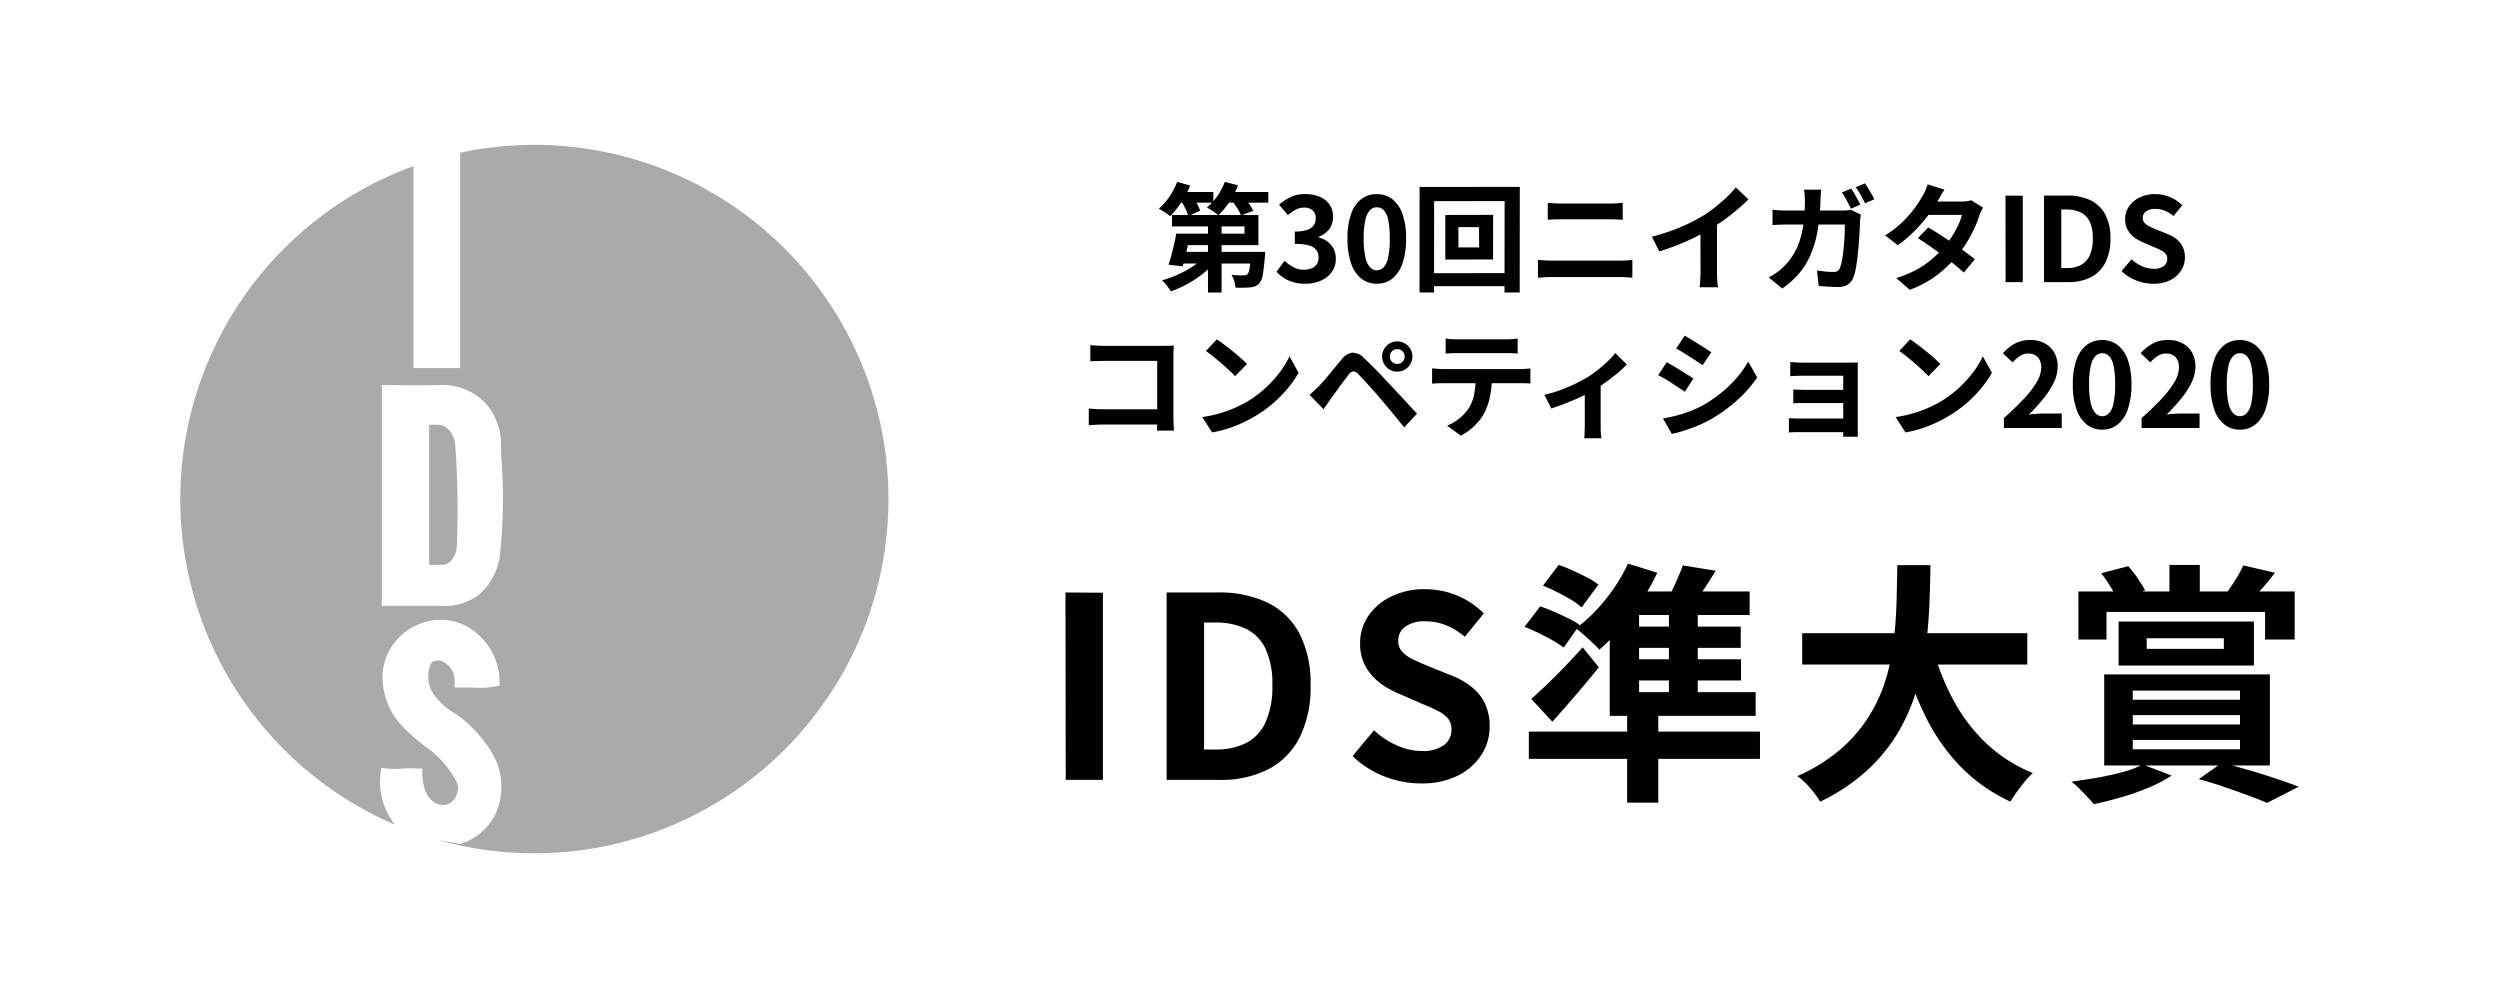
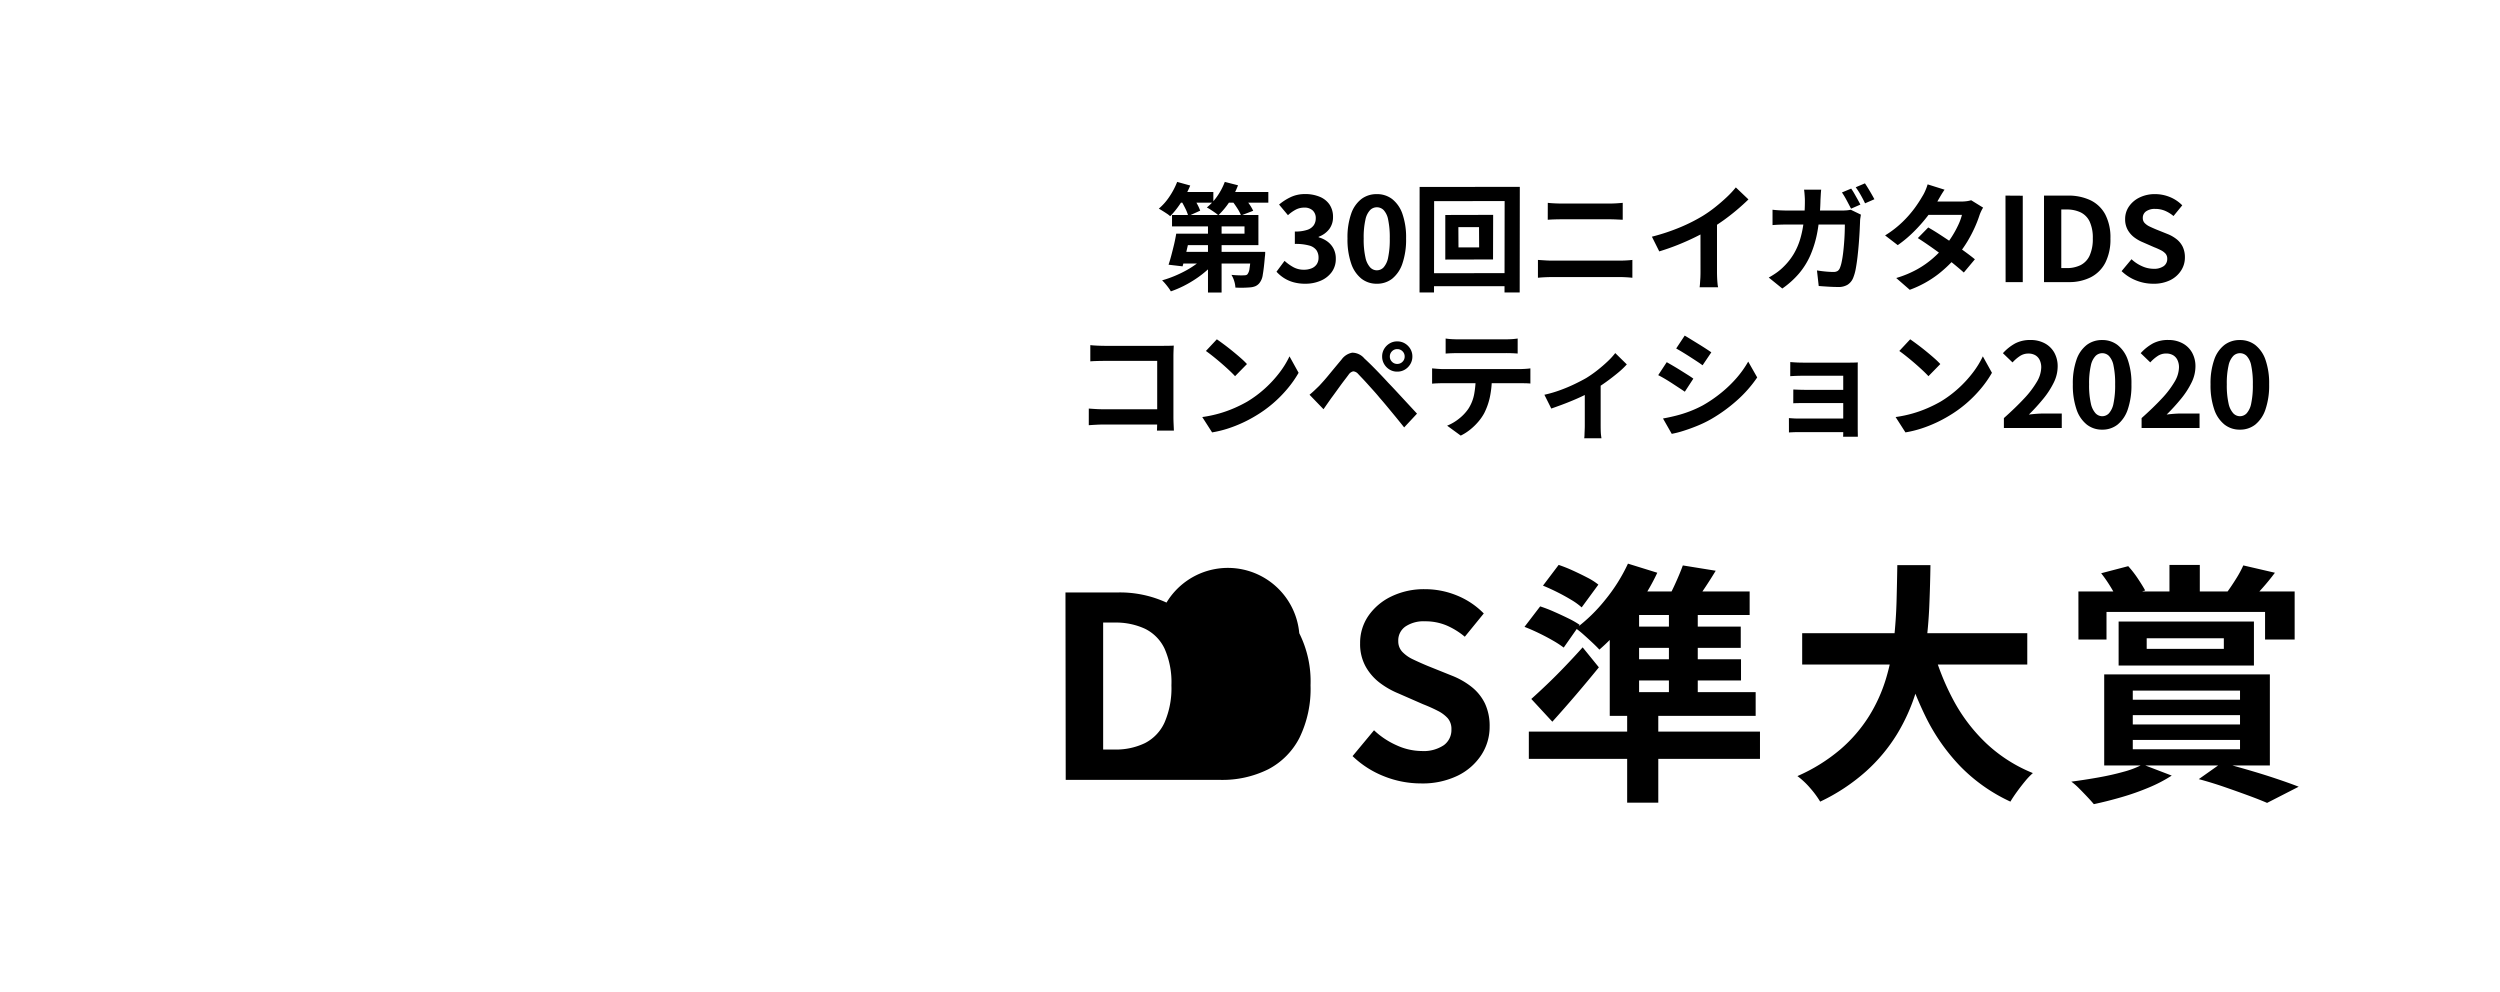
<svg xmlns="http://www.w3.org/2000/svg" width="257" height="102" viewBox="0 0 257 102">
  <g id="mv-str3" transform="translate(-86.314 -107.207)">
    <rect id="長方形_62" data-name="長方形 62" width="257" height="102" transform="translate(86.314 107.207)" fill="#fff" />
-     <path id="パス_89" data-name="パス 89" d="M26.476,28.782H25.6v14.4h1.29a1.317,1.317,0,0,0,.877-.325,2.485,2.485,0,0,0,.676-1.755,89.658,89.658,0,0,0-.184-10.46c-.123-.693-.649-1.86-1.825-1.86M36.426,0a36.559,36.559,0,0,0-7.643.807V22.946h-4.8V2.185a36.425,36.425,0,0,0-1.9,67.707,7.16,7.16,0,0,1-1.492-5.265l.07-.588.588.079a8.52,8.52,0,0,0,1.6,0,10.808,10.808,0,0,1,1.527,0h.518v.518c0,.877.263,2.913,1.922,3.212a1.474,1.474,0,0,0,1.606-1.062,2.205,2.205,0,0,0,.132-.7,1.339,1.339,0,0,0-.1-.518,10.166,10.166,0,0,0-3.291-3.747,19.433,19.433,0,0,1-2.422-2.15A7.468,7.468,0,0,1,20.8,54.817a5.848,5.848,0,0,1,.877-3.141A6.143,6.143,0,0,1,25.6,48.947a5.677,5.677,0,0,1,4.387.877,6.589,6.589,0,0,1,2.843,5.265v.491l-.483.105a9.333,9.333,0,0,1-2.255.114H28.213v-.6a2.141,2.141,0,0,0-1.4-2.159,1.183,1.183,0,0,0-.974.184,3.22,3.22,0,0,0,.237,3.282,7.23,7.23,0,0,0,2.255,2,12.848,12.848,0,0,1,4.01,4.528,6.746,6.746,0,0,1,.132,5.616,5.986,5.986,0,0,1-3.694,3.229l-2.325-.43A36.416,36.416,0,1,0,36.426,0m-3.51,41.523a6.432,6.432,0,0,1-2.194,4.712,5.737,5.737,0,0,1-3.993,1.15h-6V24.693h.588s2.9.053,5.265,0a6.2,6.2,0,0,1,4.651,1.7,6.38,6.38,0,0,1,1.755,4.387c0,.483,0,1.062.061,1.8a55.924,55.924,0,0,1-.105,8.942Z" transform="translate(104.836 122.096)" fill="#aaa" />
-     <path id="パス_90" data-name="パス 90" d="M2.392,0,2.366-19.266l3.848.026V0ZM12.766,0V-19.266h5.278a11.436,11.436,0,0,1,5.083,1.04A7.366,7.366,0,0,1,26.4-15.08,11.043,11.043,0,0,1,27.56-9.724a11.463,11.463,0,0,1-1.144,5.408,7.5,7.5,0,0,1-3.224,3.237A10.6,10.6,0,0,1,18.252,0Zm3.848-3.12h1.17a6.878,6.878,0,0,0,3.133-.663,4.434,4.434,0,0,0,2.015-2.132,8.872,8.872,0,0,0,.7-3.809,8.519,8.519,0,0,0-.7-3.757,4.335,4.335,0,0,0-2.015-2.054,7.115,7.115,0,0,0-3.133-.637h-1.17ZM38.9.364a10.194,10.194,0,0,1-3.77-.728,9.841,9.841,0,0,1-3.25-2.08L34.086-5.1a8.2,8.2,0,0,0,2.327,1.547,6.269,6.269,0,0,0,2.561.585,3.714,3.714,0,0,0,2.288-.6,1.926,1.926,0,0,0,.78-1.612,1.69,1.69,0,0,0-.377-1.157A3.493,3.493,0,0,0,40.638-7.1a16.007,16.007,0,0,0-1.508-.676L36.582-8.892a8.5,8.5,0,0,1-1.859-1.053,5.429,5.429,0,0,1-1.482-1.677,4.758,4.758,0,0,1-.585-2.418,4.884,4.884,0,0,1,.858-2.834,6.021,6.021,0,0,1,2.366-1.989,7.682,7.682,0,0,1,3.432-.741,8.626,8.626,0,0,1,3.3.65,8.115,8.115,0,0,1,2.756,1.846l-1.95,2.392a7.6,7.6,0,0,0-1.9-1.17,5.643,5.643,0,0,0-2.21-.416,3.34,3.34,0,0,0-1.989.533,1.736,1.736,0,0,0-.741,1.5A1.567,1.567,0,0,0,37-13.156a3.652,3.652,0,0,0,1.092.767q.676.325,1.482.663l2.522,1.014a7.9,7.9,0,0,1,2.041,1.17,4.907,4.907,0,0,1,1.352,1.69,5.425,5.425,0,0,1,.481,2.392,5.267,5.267,0,0,1-.845,2.886A6.066,6.066,0,0,1,42.705-.442,8.272,8.272,0,0,1,38.9.364ZM51.454-19.968,53.066-22.1a14.763,14.763,0,0,1,1.469.585q.767.351,1.469.715a6.561,6.561,0,0,1,1.144.728l-1.716,2.34a6.61,6.61,0,0,0-1.079-.78q-.689-.416-1.443-.793T51.454-19.968Zm-1.9,4.238,1.612-2.106a14.524,14.524,0,0,1,1.417.546q.767.338,1.482.689a8.659,8.659,0,0,1,1.157.663L53.586-13.6a10.516,10.516,0,0,0-1.118-.728q-.676-.39-1.456-.767T49.556-15.73Zm.7,7.41q.7-.624,1.6-1.482T53.7-11.648q.949-.988,1.833-1.976L57.2-11.57q-1.118,1.378-2.34,2.808T52.416-5.98Zm9.854,1.638h3.2V2.34h-3.2ZM50-4.966H73.762v2.808H50ZM60.19-22.23l3.016.936a21.257,21.257,0,0,1-1.69,2.964,30.532,30.532,0,0,1-2.08,2.73,20.316,20.316,0,0,1-2.184,2.21q-.26-.286-.7-.7t-.91-.832a8.836,8.836,0,0,0-.806-.65,16.681,16.681,0,0,0,3.029-2.951A17.481,17.481,0,0,0,60.19-22.23Zm-1.872,4.992,3.016-2.08v11H58.318Zm1.534-2.132H72.7v2.418H58.4ZM58.318-9.022h15v2.444h-15Zm1.144-6.734H71.786v2.184H59.462Zm0,3.354h12.35v2.184H59.462Zm4.94-5.9h2.964V-8.086H64.4Zm1.43-3.744,3.38.546q-.676,1.118-1.378,2.145t-1.248,1.781L64.038-18.2a20.359,20.359,0,0,0,.988-1.911Q65.52-21.19,65.832-22.048ZM78.1-15.08h23.14v3.224H78.1Zm13.364,1.3a25.36,25.36,0,0,0,2.158,5.538,17.44,17.44,0,0,0,3.419,4.5A15.374,15.374,0,0,0,101.816-.7,7.2,7.2,0,0,0,101,.156q-.429.52-.832,1.079t-.663,1a17.349,17.349,0,0,1-5.135-3.614,20.138,20.138,0,0,1-3.6-5.161,37.114,37.114,0,0,1-2.444-6.513ZM87.88-22.074h3.406Q91.26-20.1,91.169-17.9t-.4,4.459a28.1,28.1,0,0,1-1,4.485,19.182,19.182,0,0,1-1.924,4.264A17.282,17.282,0,0,1,84.669-.884a19.749,19.749,0,0,1-4.719,3.12A9.5,9.5,0,0,0,78.936.858,8.014,8.014,0,0,0,77.61-.39a17.784,17.784,0,0,0,4.446-2.769,15.063,15.063,0,0,0,2.925-3.406,16.068,16.068,0,0,0,1.729-3.822,22.326,22.326,0,0,0,.819-4.017q.221-2.028.273-3.978T87.88-22.074Zm27.976-.026h3.12v4.29h-3.12Zm-9.36,2.73h22.23v4.94h-3.042v-2.834h-16.3v2.834H106.5Zm7.02,4.81v1.092h7.93V-14.56Zm-2.886-1.716h13.91v4.524H110.63Zm-1.794-4.966,2.782-.728a10.773,10.773,0,0,1,.988,1.274q.468.7.754,1.222l-2.86.936a10.748,10.748,0,0,0-.7-1.313A13.923,13.923,0,0,0,108.836-21.242Zm14.612-.806,3.25.754q-.624.832-1.248,1.534t-1.118,1.222l-2.574-.728q.442-.6.936-1.391A11.022,11.022,0,0,0,123.448-22.048ZM112.086-6.656v.962H123.11v-.962Zm0,2.548v.962H123.11v-.962Zm0-5.07v.936H123.11v-.936Zm-2.938-1.664h17.03v9.36h-17.03ZM113.1-1.586l2.99,1.144A14.65,14.65,0,0,1,113.75.78a25.374,25.374,0,0,1-2.834,1q-1.482.429-2.834.715-.26-.312-.689-.767t-.845-.871a6.335,6.335,0,0,0-.78-.676q1.378-.182,2.769-.429t2.6-.585A9.317,9.317,0,0,0,113.1-1.586Zm5.772,1.508,2.392-1.69q1.378.364,2.847.793t2.782.871q1.313.442,2.249.806l-3.25,1.664q-.78-.338-1.911-.754T121.537.741Q120.224.286,118.872-.078Z" transform="translate(193.478 187.379)" />
+     <path id="パス_90" data-name="パス 90" d="M2.392,0,2.366-19.266l3.848.026V0ZV-19.266h5.278a11.436,11.436,0,0,1,5.083,1.04A7.366,7.366,0,0,1,26.4-15.08,11.043,11.043,0,0,1,27.56-9.724a11.463,11.463,0,0,1-1.144,5.408,7.5,7.5,0,0,1-3.224,3.237A10.6,10.6,0,0,1,18.252,0Zm3.848-3.12h1.17a6.878,6.878,0,0,0,3.133-.663,4.434,4.434,0,0,0,2.015-2.132,8.872,8.872,0,0,0,.7-3.809,8.519,8.519,0,0,0-.7-3.757,4.335,4.335,0,0,0-2.015-2.054,7.115,7.115,0,0,0-3.133-.637h-1.17ZM38.9.364a10.194,10.194,0,0,1-3.77-.728,9.841,9.841,0,0,1-3.25-2.08L34.086-5.1a8.2,8.2,0,0,0,2.327,1.547,6.269,6.269,0,0,0,2.561.585,3.714,3.714,0,0,0,2.288-.6,1.926,1.926,0,0,0,.78-1.612,1.69,1.69,0,0,0-.377-1.157A3.493,3.493,0,0,0,40.638-7.1a16.007,16.007,0,0,0-1.508-.676L36.582-8.892a8.5,8.5,0,0,1-1.859-1.053,5.429,5.429,0,0,1-1.482-1.677,4.758,4.758,0,0,1-.585-2.418,4.884,4.884,0,0,1,.858-2.834,6.021,6.021,0,0,1,2.366-1.989,7.682,7.682,0,0,1,3.432-.741,8.626,8.626,0,0,1,3.3.65,8.115,8.115,0,0,1,2.756,1.846l-1.95,2.392a7.6,7.6,0,0,0-1.9-1.17,5.643,5.643,0,0,0-2.21-.416,3.34,3.34,0,0,0-1.989.533,1.736,1.736,0,0,0-.741,1.5A1.567,1.567,0,0,0,37-13.156a3.652,3.652,0,0,0,1.092.767q.676.325,1.482.663l2.522,1.014a7.9,7.9,0,0,1,2.041,1.17,4.907,4.907,0,0,1,1.352,1.69,5.425,5.425,0,0,1,.481,2.392,5.267,5.267,0,0,1-.845,2.886A6.066,6.066,0,0,1,42.705-.442,8.272,8.272,0,0,1,38.9.364ZM51.454-19.968,53.066-22.1a14.763,14.763,0,0,1,1.469.585q.767.351,1.469.715a6.561,6.561,0,0,1,1.144.728l-1.716,2.34a6.61,6.61,0,0,0-1.079-.78q-.689-.416-1.443-.793T51.454-19.968Zm-1.9,4.238,1.612-2.106a14.524,14.524,0,0,1,1.417.546q.767.338,1.482.689a8.659,8.659,0,0,1,1.157.663L53.586-13.6a10.516,10.516,0,0,0-1.118-.728q-.676-.39-1.456-.767T49.556-15.73Zm.7,7.41q.7-.624,1.6-1.482T53.7-11.648q.949-.988,1.833-1.976L57.2-11.57q-1.118,1.378-2.34,2.808T52.416-5.98Zm9.854,1.638h3.2V2.34h-3.2ZM50-4.966H73.762v2.808H50ZM60.19-22.23l3.016.936a21.257,21.257,0,0,1-1.69,2.964,30.532,30.532,0,0,1-2.08,2.73,20.316,20.316,0,0,1-2.184,2.21q-.26-.286-.7-.7t-.91-.832a8.836,8.836,0,0,0-.806-.65,16.681,16.681,0,0,0,3.029-2.951A17.481,17.481,0,0,0,60.19-22.23Zm-1.872,4.992,3.016-2.08v11H58.318Zm1.534-2.132H72.7v2.418H58.4ZM58.318-9.022h15v2.444h-15Zm1.144-6.734H71.786v2.184H59.462Zm0,3.354h12.35v2.184H59.462Zm4.94-5.9h2.964V-8.086H64.4Zm1.43-3.744,3.38.546q-.676,1.118-1.378,2.145t-1.248,1.781L64.038-18.2a20.359,20.359,0,0,0,.988-1.911Q65.52-21.19,65.832-22.048ZM78.1-15.08h23.14v3.224H78.1Zm13.364,1.3a25.36,25.36,0,0,0,2.158,5.538,17.44,17.44,0,0,0,3.419,4.5A15.374,15.374,0,0,0,101.816-.7,7.2,7.2,0,0,0,101,.156q-.429.52-.832,1.079t-.663,1a17.349,17.349,0,0,1-5.135-3.614,20.138,20.138,0,0,1-3.6-5.161,37.114,37.114,0,0,1-2.444-6.513ZM87.88-22.074h3.406Q91.26-20.1,91.169-17.9t-.4,4.459a28.1,28.1,0,0,1-1,4.485,19.182,19.182,0,0,1-1.924,4.264A17.282,17.282,0,0,1,84.669-.884a19.749,19.749,0,0,1-4.719,3.12A9.5,9.5,0,0,0,78.936.858,8.014,8.014,0,0,0,77.61-.39a17.784,17.784,0,0,0,4.446-2.769,15.063,15.063,0,0,0,2.925-3.406,16.068,16.068,0,0,0,1.729-3.822,22.326,22.326,0,0,0,.819-4.017q.221-2.028.273-3.978T87.88-22.074Zm27.976-.026h3.12v4.29h-3.12Zm-9.36,2.73h22.23v4.94h-3.042v-2.834h-16.3v2.834H106.5Zm7.02,4.81v1.092h7.93V-14.56Zm-2.886-1.716h13.91v4.524H110.63Zm-1.794-4.966,2.782-.728a10.773,10.773,0,0,1,.988,1.274q.468.7.754,1.222l-2.86.936a10.748,10.748,0,0,0-.7-1.313A13.923,13.923,0,0,0,108.836-21.242Zm14.612-.806,3.25.754q-.624.832-1.248,1.534t-1.118,1.222l-2.574-.728q.442-.6.936-1.391A11.022,11.022,0,0,0,123.448-22.048ZM112.086-6.656v.962H123.11v-.962Zm0,2.548v.962H123.11v-.962Zm0-5.07v.936H123.11v-.936Zm-2.938-1.664h17.03v9.36h-17.03ZM113.1-1.586l2.99,1.144A14.65,14.65,0,0,1,113.75.78a25.374,25.374,0,0,1-2.834,1q-1.482.429-2.834.715-.26-.312-.689-.767t-.845-.871a6.335,6.335,0,0,0-.78-.676q1.378-.182,2.769-.429t2.6-.585A9.317,9.317,0,0,0,113.1-1.586Zm5.772,1.508,2.392-1.69q1.378.364,2.847.793t2.782.871q1.313.442,2.249.806l-3.25,1.664q-.78-.338-1.911-.754T121.537.741Q120.224.286,118.872-.078Z" transform="translate(193.478 187.379)" />
    <path id="パス_91" data-name="パス 91" d="M-50.28-4.98h6.216v-.744h-7.452V-6.9h8.88v3.1H-50.28Zm-.8,0h1.452q-.12.564-.258,1.176t-.276,1.176q-.138.564-.27,1.008l-1.44-.168q.144-.432.288-.978t.282-1.122Q-51.168-4.464-51.084-4.98Zm.516,1.872h7.548v1.2h-7.908Zm7.176,0h1.452l-.006.192a2.242,2.242,0,0,1-.03.324q-.1,1.2-.216,1.836a1.7,1.7,0,0,1-.36.876,1.124,1.124,0,0,1-.414.306,1.739,1.739,0,0,1-.51.114q-.252.024-.66.036T-45,.564a2.634,2.634,0,0,0-.126-.678,2.623,2.623,0,0,0-.282-.63q.384.036.726.048t.51,0a1.335,1.335,0,0,0,.24-.018.316.316,0,0,0,.168-.09,1.175,1.175,0,0,0,.216-.606q.084-.486.156-1.518ZM-47.82-6.624h1.4v7.7h-1.4Zm-.288,3.948,1.116.492a8.182,8.182,0,0,1-.936.972,10.476,10.476,0,0,1-1.14.876A11.715,11.715,0,0,1-50.328.4a10.834,10.834,0,0,1-1.308.552A3.857,3.857,0,0,0-51.888.57q-.156-.21-.33-.414a3.842,3.842,0,0,0-.318-.336,11.452,11.452,0,0,0,1.272-.444,12.324,12.324,0,0,0,1.224-.588,9.358,9.358,0,0,0,1.086-.7A5.51,5.51,0,0,0-48.108-2.676Zm-2.94-6.588h3.78v1.1h-3.78Zm4.776,0h4.656v1.1h-4.656ZM-50.988-10.3l1.344.372a9.093,9.093,0,0,1-.582,1.17,12.281,12.281,0,0,1-.72,1.092,7.993,7.993,0,0,1-.762.894,2.238,2.238,0,0,0-.336-.264q-.216-.144-.438-.282t-.39-.234a5.866,5.866,0,0,0,1.086-1.23A7.571,7.571,0,0,0-50.988-10.3Zm4.9,0,1.356.348a8.129,8.129,0,0,1-.888,1.716,8.066,8.066,0,0,1-1.14,1.368,2.648,2.648,0,0,0-.342-.276q-.222-.156-.444-.3a4.13,4.13,0,0,0-.39-.228,5.486,5.486,0,0,0,1.074-1.164A6.6,6.6,0,0,0-46.092-10.3Zm-4.5,1.9,1.14-.48a9.032,9.032,0,0,1,.48.786,5.079,5.079,0,0,1,.348.75l-1.224.552a4.337,4.337,0,0,0-.306-.78Q-50.376-8.028-50.592-8.4Zm5.208,0,1.176-.432q.288.336.588.756a4.4,4.4,0,0,1,.444.744l-1.248.48a4.106,4.106,0,0,0-.4-.756A9.171,9.171,0,0,0-45.384-8.4ZM-37.812.168A4.431,4.431,0,0,1-39.06.006a3.592,3.592,0,0,1-.978-.444,3.8,3.8,0,0,1-.738-.63l.828-1.116a4.735,4.735,0,0,0,.894.642,2.2,2.2,0,0,0,1.086.27,2.045,2.045,0,0,0,.8-.144,1.16,1.16,0,0,0,.528-.42,1.175,1.175,0,0,0,.186-.672,1.351,1.351,0,0,0-.21-.762,1.325,1.325,0,0,0-.738-.486,5.135,5.135,0,0,0-1.488-.168V-5.2a3.8,3.8,0,0,0,1.284-.174,1.3,1.3,0,0,0,.666-.48,1.264,1.264,0,0,0,.2-.7,1.059,1.059,0,0,0-.312-.81,1.228,1.228,0,0,0-.876-.294,1.851,1.851,0,0,0-.87.21,3.839,3.839,0,0,0-.8.57l-.912-1.092a5.406,5.406,0,0,1,1.236-.786,3.416,3.416,0,0,1,1.428-.294,3.846,3.846,0,0,1,1.506.276,2.249,2.249,0,0,1,1.014.8,2.225,2.225,0,0,1,.36,1.284,2.012,2.012,0,0,1-.384,1.236,2.41,2.41,0,0,1-1.092.792v.06a2.674,2.674,0,0,1,.894.426,2.136,2.136,0,0,1,.636.738A2.182,2.182,0,0,1-34.68-2.4a2.256,2.256,0,0,1-.426,1.38,2.712,2.712,0,0,1-1.14.882A3.934,3.934,0,0,1-37.812.168Zm7.344,0a2.514,2.514,0,0,1-1.578-.522A3.352,3.352,0,0,1-33.1-1.914a7.585,7.585,0,0,1-.378-2.574A7.333,7.333,0,0,1-33.1-7.026a3.234,3.234,0,0,1,1.056-1.518,2.573,2.573,0,0,1,1.578-.5,2.546,2.546,0,0,1,1.584.51,3.3,3.3,0,0,1,1.05,1.518,7.281,7.281,0,0,1,.378,2.532,7.585,7.585,0,0,1-.378,2.574,3.374,3.374,0,0,1-1.05,1.56A2.507,2.507,0,0,1-30.468.168Zm0-1.38a.955.955,0,0,0,.7-.3A2.12,2.12,0,0,0-29.3-2.526a8.975,8.975,0,0,0,.168-1.962A8.733,8.733,0,0,0-29.3-6.426a1.977,1.977,0,0,0-.468-.984.985.985,0,0,0-.7-.282.978.978,0,0,0-.678.282,2.01,2.01,0,0,0-.486.984,8.17,8.17,0,0,0-.18,1.938,8.4,8.4,0,0,0,.18,1.962,2.156,2.156,0,0,0,.486,1.014A.949.949,0,0,0-30.468-1.212Zm8.388-4.44.012,2.088h2.124l-.012-2.088ZM-23.424-6.9l4.92-.012-.012,4.584-4.908.012Zm-2.64-2.88,10.3-.012-.012,10.86h-1.56l.012-9.4-7.248.012-.012,9.384h-1.488Zm.828,8.868,8.784-.012L-16.44.42h-8.784Zm12.348-7.236q.324.036.714.054t.69.018h4.968q.36,0,.72-.024t.612-.048v1.74l-.636-.03q-.384-.018-.7-.018h-4.956q-.348,0-.732.012t-.684.036ZM-13.9-2.28l.75.048q.39.024.75.024h6.888q.312,0,.666-.018t.654-.054V-.444Q-4.5-.48-4.872-.5t-.636-.018H-12.4q-.36,0-.762.018t-.738.054ZM-2.184-4.668A21,21,0,0,0,.75-5.646a17.454,17.454,0,0,0,2.31-1.17A13.092,13.092,0,0,0,4.314-7.7q.63-.5,1.188-1.026a10.067,10.067,0,0,0,.942-1.008L7.74-8.5q-.552.54-1.206,1.092T5.172-6.348q-.708.5-1.4.924-.684.4-1.53.816T.456-3.816q-.936.372-1.884.66Zm4.992-1.38,1.7-.4v5.4q0,.264.012.576T4.56.114a2.862,2.862,0,0,0,.06.414h-1.9q.024-.144.042-.414T2.8-.468q.012-.312.012-.576ZM18.3-9.612a5.777,5.777,0,0,1,.33.522q.174.306.342.606t.276.516l-.96.42q-.192-.372-.444-.846a8.41,8.41,0,0,0-.492-.822Zm1.416-.54q.156.228.342.534t.354.6q.168.294.276.5l-.96.42q-.18-.384-.444-.852a7.436,7.436,0,0,0-.516-.8Zm-4.5.648q-.024.216-.042.54l-.03.54a20.913,20.913,0,0,1-.3,3.168,11.159,11.159,0,0,1-.72,2.454,7.666,7.666,0,0,1-1.188,1.92A9.022,9.022,0,0,1,11.22.66L9.828-.468a8.5,8.5,0,0,0,.8-.5,5.386,5.386,0,0,0,.774-.66,6.438,6.438,0,0,0,1-1.278,6.8,6.8,0,0,0,.654-1.506,10.745,10.745,0,0,0,.366-1.806,18.182,18.182,0,0,0,.12-2.178q0-.132-.012-.336t-.03-.414q-.018-.21-.042-.354ZM19.3-6.936l-.054.348a2.049,2.049,0,0,0-.03.288q-.012.384-.042.984t-.084,1.29q-.054.69-.132,1.38t-.186,1.272A4.759,4.759,0,0,1,18.5-.42a1.509,1.509,0,0,1-.558.684,1.786,1.786,0,0,1-.99.24Q16.44.5,15.924.468T14.964.4l-.18-1.6q.444.072.888.114t.792.042a.813.813,0,0,0,.444-.1.7.7,0,0,0,.24-.324,3.584,3.584,0,0,0,.18-.624q.084-.4.144-.894t.1-1.026q.042-.528.06-1.02t.018-.888H11.8q-.3,0-.744.012t-.84.048V-7.44q.384.048.816.066t.768.018h5.556q.228,0,.462-.018a2.876,2.876,0,0,0,.438-.066Zm6.924,1.32q.552.312,1.206.738T28.752-4q.672.456,1.266.888t1,.768L29.88-.984q-.4-.36-.978-.834T27.648-2.79q-.672-.5-1.326-.954t-1.17-.78Zm5.64-2.04a3.533,3.533,0,0,0-.216.4,3.592,3.592,0,0,0-.18.456,12.3,12.3,0,0,1-.486,1.23,13.555,13.555,0,0,1-.726,1.38,12.169,12.169,0,0,1-.96,1.374,12.987,12.987,0,0,1-2.046,2A10.948,10.948,0,0,1,24.324.792L22.932-.42a10.678,10.678,0,0,0,2.184-.912,9.582,9.582,0,0,0,1.6-1.128A11.444,11.444,0,0,0,27.9-3.66a8.393,8.393,0,0,0,.774-1.05,10.45,10.45,0,0,0,.636-1.164,5.571,5.571,0,0,0,.378-1.038H25.632l.552-1.368h3.408a4.5,4.5,0,0,0,.57-.036,2.81,2.81,0,0,0,.474-.1ZM27.9-9.5q-.216.312-.426.672t-.318.552a13.207,13.207,0,0,1-1.032,1.53,15.872,15.872,0,0,1-1.4,1.578A12.224,12.224,0,0,1,23.088-3.8l-1.3-1a10.427,10.427,0,0,0,1.794-1.386,11.343,11.343,0,0,0,1.23-1.4A13.243,13.243,0,0,0,25.608-8.8a3.973,3.973,0,0,0,.306-.582,5,5,0,0,0,.246-.666ZM34.176,0l-.012-8.892,1.776.012V0Zm3.948,0V-8.892H40.56a5.278,5.278,0,0,1,2.346.48A3.4,3.4,0,0,1,44.418-6.96a5.1,5.1,0,0,1,.534,2.472,5.29,5.29,0,0,1-.528,2.5A3.463,3.463,0,0,1,42.936-.5a4.891,4.891,0,0,1-2.28.5ZM39.9-1.44h.54a3.174,3.174,0,0,0,1.446-.306,2.047,2.047,0,0,0,.93-.984,4.1,4.1,0,0,0,.324-1.758,3.932,3.932,0,0,0-.324-1.734,2,2,0,0,0-.93-.948,3.284,3.284,0,0,0-1.446-.294H39.9ZM49.344.168A4.7,4.7,0,0,1,47.6-.168a4.542,4.542,0,0,1-1.5-.96l1.02-1.224a3.785,3.785,0,0,0,1.074.714,2.893,2.893,0,0,0,1.182.27,1.714,1.714,0,0,0,1.056-.276.889.889,0,0,0,.36-.744.78.78,0,0,0-.174-.534,1.612,1.612,0,0,0-.474-.354,7.388,7.388,0,0,0-.7-.312L48.276-4.1a3.922,3.922,0,0,1-.858-.486,2.506,2.506,0,0,1-.684-.774,2.2,2.2,0,0,1-.27-1.116,2.254,2.254,0,0,1,.4-1.308,2.779,2.779,0,0,1,1.092-.918,3.546,3.546,0,0,1,1.584-.342,3.981,3.981,0,0,1,1.524.3,3.745,3.745,0,0,1,1.272.852l-.9,1.1a3.508,3.508,0,0,0-.876-.54,2.6,2.6,0,0,0-1.02-.192,1.541,1.541,0,0,0-.918.246.8.8,0,0,0-.342.69.723.723,0,0,0,.192.516,1.685,1.685,0,0,0,.5.354q.312.15.684.306l1.164.468a3.648,3.648,0,0,1,.942.54,2.265,2.265,0,0,1,.624.78,2.5,2.5,0,0,1,.222,1.1,2.431,2.431,0,0,1-.39,1.332A2.8,2.8,0,0,1,51.1-.2,3.818,3.818,0,0,1,49.344.168ZM-59.916,6.48q.336.036.756.054t.72.018h6.048q.264,0,.582-.006t.474-.018q-.012.2-.024.522t-.012.582v6.216q0,.312.018.732t.03.684h-1.74q.012-.264.018-.582t.006-.642V8.1h-5.388q-.384,0-.81.012t-.678.036ZM-60.072,13q.312.024.7.048t.8.024h6.48V14.64h-6.432q-.348,0-.8.024t-.75.048ZM-46.908,5.88q.312.216.732.528t.87.678q.45.366.846.714a8.371,8.371,0,0,1,.648.624l-1.224,1.248q-.228-.252-.6-.6t-.8-.72q-.432-.372-.852-.708t-.744-.564Zm-1.5,7.992a12.709,12.709,0,0,0,1.764-.372,12.3,12.3,0,0,0,1.536-.552,13.966,13.966,0,0,0,1.3-.648,11.6,11.6,0,0,0,1.872-1.392,11.932,11.932,0,0,0,1.488-1.626,9.2,9.2,0,0,0,1.008-1.65l.936,1.692a11.173,11.173,0,0,1-1.122,1.608,12.913,12.913,0,0,1-1.506,1.53,12.544,12.544,0,0,1-1.812,1.3,13.607,13.607,0,0,1-1.32.7,13.5,13.5,0,0,1-1.494.588,11.263,11.263,0,0,1-1.638.4Zm19.284-6.216a.728.728,0,0,0,.222.534.728.728,0,0,0,.534.222.742.742,0,0,0,.546-.222.728.728,0,0,0,.222-.534.742.742,0,0,0-.222-.546.742.742,0,0,0-.546-.222.728.728,0,0,0-.534.222A.742.742,0,0,0-29.124,7.656Zm-.792,0a1.5,1.5,0,0,1,.21-.792,1.62,1.62,0,0,1,.558-.558,1.48,1.48,0,0,1,.78-.21,1.5,1.5,0,0,1,.792.21,1.62,1.62,0,0,1,.558.558,1.5,1.5,0,0,1,.21.792,1.49,1.49,0,0,1-.21.774,1.6,1.6,0,0,1-.558.564,1.5,1.5,0,0,1-.792.21,1.48,1.48,0,0,1-.78-.21,1.6,1.6,0,0,1-.558-.564A1.49,1.49,0,0,1-29.916,7.656ZM-37.38,11.58q.276-.228.492-.432t.5-.48q.2-.216.468-.516t.57-.672q.306-.372.63-.762t.636-.762a1.733,1.733,0,0,1,1.092-.7,1.648,1.648,0,0,1,1.26.606q.408.372.834.8t.84.864q.414.432.774.828.408.42.918.972l1.044,1.128.99,1.068-1.32,1.416q-.4-.5-.852-1.056l-.888-1.074q-.432-.522-.792-.93-.252-.312-.57-.666l-.63-.7q-.312-.348-.576-.624t-.42-.444a.733.733,0,0,0-.51-.27.789.789,0,0,0-.474.342q-.168.228-.408.54t-.492.66l-.486.672q-.234.324-.414.564-.2.288-.408.582l-.372.534ZM-23.388,5.8a6.108,6.108,0,0,0,.648.066q.348.018.636.018h4.824q.312,0,.648-.018t.648-.066V7.344q-.312-.024-.648-.036T-17.28,7.3h-4.812q-.312,0-.666.012t-.63.036ZM-24.78,8.868q.264.024.57.048t.582.024h7.86q.192,0,.522-.018t.57-.054v1.56q-.216-.024-.528-.03t-.564-.006h-7.86q-.264,0-.582.012t-.57.036Zm6.144.828a9.872,9.872,0,0,1-.2,2.106,6.822,6.822,0,0,1-.588,1.674,4.932,4.932,0,0,1-.576.84,6.155,6.155,0,0,1-.828.816,5.15,5.15,0,0,1-1.008.648l-1.4-1.02a4.813,4.813,0,0,0,1.224-.72,4.6,4.6,0,0,0,.948-1,4.159,4.159,0,0,0,.612-1.536,9.858,9.858,0,0,0,.156-1.8Zm5.4,1.884a12.181,12.181,0,0,0,1.59-.462,16.186,16.186,0,0,0,1.518-.636q.708-.342,1.188-.618a11.886,11.886,0,0,0,1.158-.81q.57-.45,1.05-.906a7.206,7.206,0,0,0,.78-.852L-4.764,8.46a8.275,8.275,0,0,1-.918.87q-.57.474-1.23.948t-1.32.858q-.408.252-.936.51t-1.11.5q-.582.246-1.164.462T-12.528,13Zm4.152-.78,1.632-.312V14.76q0,.2.006.468t.03.486q.024.222.048.342H-9.144a2.152,2.152,0,0,0,.03-.342q.006-.222.018-.486t.012-.468ZM1.188,5.5q.288.168.66.4l.762.468q.39.24.732.462t.582.39l-.9,1.332q-.24-.18-.588-.408t-.72-.468q-.372-.24-.738-.462t-.666-.39Zm-2.232,8.52Q-.36,13.9.33,13.722a12.228,12.228,0,0,0,1.38-.438,11.544,11.544,0,0,0,1.338-.612,13.489,13.489,0,0,0,1.9-1.3A12.555,12.555,0,0,0,6.534,9.84,10.367,10.367,0,0,0,7.716,8.172L8.64,9.8a12.7,12.7,0,0,1-2.07,2.352,16.045,16.045,0,0,1-2.706,1.956,11.9,11.9,0,0,1-1.338.648q-.726.3-1.428.522A9.993,9.993,0,0,1-.144,15.6ZM-.66,8.232q.3.168.678.39t.762.462l.726.456q.342.216.57.384L1.2,11.268q-.264-.18-.6-.4T-.114,10.4q-.378-.246-.744-.462t-.678-.372Zm12.7-.012.42.03q.264.018.552.024t.516.006H18.06q.216,0,.5-.006t.426-.018q-.012.12-.012.366v6.462q0,.144.006.4t.006.414H17.472q.012-.156.012-.432V9.624h-3.96q-.228,0-.516.006t-.558.018q-.27.012-.414.024Zm.312,2.82q.24.012.606.024t.7.012H18.18v1.356H13.656q-.336,0-.714.006t-.594.018ZM11.9,13.98l.432.03q.276.018.612.018h5.244V15.42H12.936q-.252,0-.564.012t-.468.024Zm12.468-8.1q.312.216.732.528t.87.678q.45.366.846.714a8.371,8.371,0,0,1,.648.624L26.244,9.672q-.228-.252-.6-.6t-.8-.72q-.432-.372-.852-.708t-.744-.564Zm-1.5,7.992a12.709,12.709,0,0,0,1.764-.372,12.3,12.3,0,0,0,1.536-.552,13.966,13.966,0,0,0,1.3-.648,11.6,11.6,0,0,0,1.872-1.392,11.932,11.932,0,0,0,1.488-1.626,9.2,9.2,0,0,0,1.008-1.65l.936,1.692a11.173,11.173,0,0,1-1.122,1.608,12.913,12.913,0,0,1-1.506,1.53,12.544,12.544,0,0,1-1.812,1.3,13.607,13.607,0,0,1-1.32.7,13.5,13.5,0,0,1-1.494.588,11.263,11.263,0,0,1-1.638.4ZM34,15V13.98q1.212-1.08,2.07-2a9.618,9.618,0,0,0,1.314-1.722,3.021,3.021,0,0,0,.456-1.482,1.724,1.724,0,0,0-.156-.756,1.135,1.135,0,0,0-.45-.5,1.4,1.4,0,0,0-.726-.174,1.549,1.549,0,0,0-.882.27,3.992,3.992,0,0,0-.738.642L33.9,7.308a4.821,4.821,0,0,1,1.278-1.014,3.312,3.312,0,0,1,1.554-.342,3.034,3.034,0,0,1,1.47.342,2.441,2.441,0,0,1,.978.954,2.864,2.864,0,0,1,.348,1.44,3.754,3.754,0,0,1-.4,1.638,8.529,8.529,0,0,1-1.074,1.662,19.9,19.9,0,0,1-1.488,1.632q.348-.048.75-.078t.714-.03h1.92V15Zm10.1.168a2.514,2.514,0,0,1-1.578-.522,3.352,3.352,0,0,1-1.056-1.56,7.585,7.585,0,0,1-.378-2.574,7.333,7.333,0,0,1,.378-2.538,3.234,3.234,0,0,1,1.056-1.518,2.573,2.573,0,0,1,1.578-.5,2.546,2.546,0,0,1,1.584.51,3.3,3.3,0,0,1,1.05,1.518,7.281,7.281,0,0,1,.378,2.532,7.585,7.585,0,0,1-.378,2.574,3.374,3.374,0,0,1-1.05,1.56A2.507,2.507,0,0,1,44.1,15.168Zm0-1.38a.955.955,0,0,0,.7-.3,2.12,2.12,0,0,0,.468-1.014,8.975,8.975,0,0,0,.168-1.962,8.733,8.733,0,0,0-.168-1.938A1.977,1.977,0,0,0,44.8,7.59a.978.978,0,0,0-1.374,0,2.01,2.01,0,0,0-.486.984,8.17,8.17,0,0,0-.18,1.938,8.4,8.4,0,0,0,.18,1.962,2.156,2.156,0,0,0,.486,1.014A.949.949,0,0,0,44.1,13.788ZM48.156,15V13.98q1.212-1.08,2.07-2a9.618,9.618,0,0,0,1.314-1.722A3.021,3.021,0,0,0,52,8.772a1.724,1.724,0,0,0-.156-.756,1.135,1.135,0,0,0-.45-.5,1.4,1.4,0,0,0-.726-.174,1.549,1.549,0,0,0-.882.27,3.992,3.992,0,0,0-.738.642l-.984-.948a4.821,4.821,0,0,1,1.278-1.014,3.312,3.312,0,0,1,1.554-.342,3.034,3.034,0,0,1,1.47.342,2.441,2.441,0,0,1,.978.954,2.864,2.864,0,0,1,.348,1.44,3.754,3.754,0,0,1-.4,1.638,8.529,8.529,0,0,1-1.074,1.662,19.9,19.9,0,0,1-1.488,1.632q.348-.048.75-.078t.714-.03h1.92V15Zm10.1.168a2.514,2.514,0,0,1-1.578-.522,3.352,3.352,0,0,1-1.056-1.56,7.585,7.585,0,0,1-.378-2.574,7.333,7.333,0,0,1,.378-2.538,3.234,3.234,0,0,1,1.056-1.518,2.573,2.573,0,0,1,1.578-.5,2.546,2.546,0,0,1,1.584.51,3.3,3.3,0,0,1,1.05,1.518,7.281,7.281,0,0,1,.378,2.532,7.585,7.585,0,0,1-.378,2.574,3.374,3.374,0,0,1-1.05,1.56A2.507,2.507,0,0,1,58.26,15.168Zm0-1.38a.955.955,0,0,0,.7-.3,2.12,2.12,0,0,0,.468-1.014,8.975,8.975,0,0,0,.168-1.962,8.733,8.733,0,0,0-.168-1.938,1.977,1.977,0,0,0-.468-.984.978.978,0,0,0-1.374,0,2.01,2.01,0,0,0-.486.984,8.17,8.17,0,0,0-.18,1.938,8.4,8.4,0,0,0,.18,1.962,2.156,2.156,0,0,0,.486,1.014A.949.949,0,0,0,58.26,13.788Z" transform="translate(258.314 136.207)" />
  </g>
</svg>